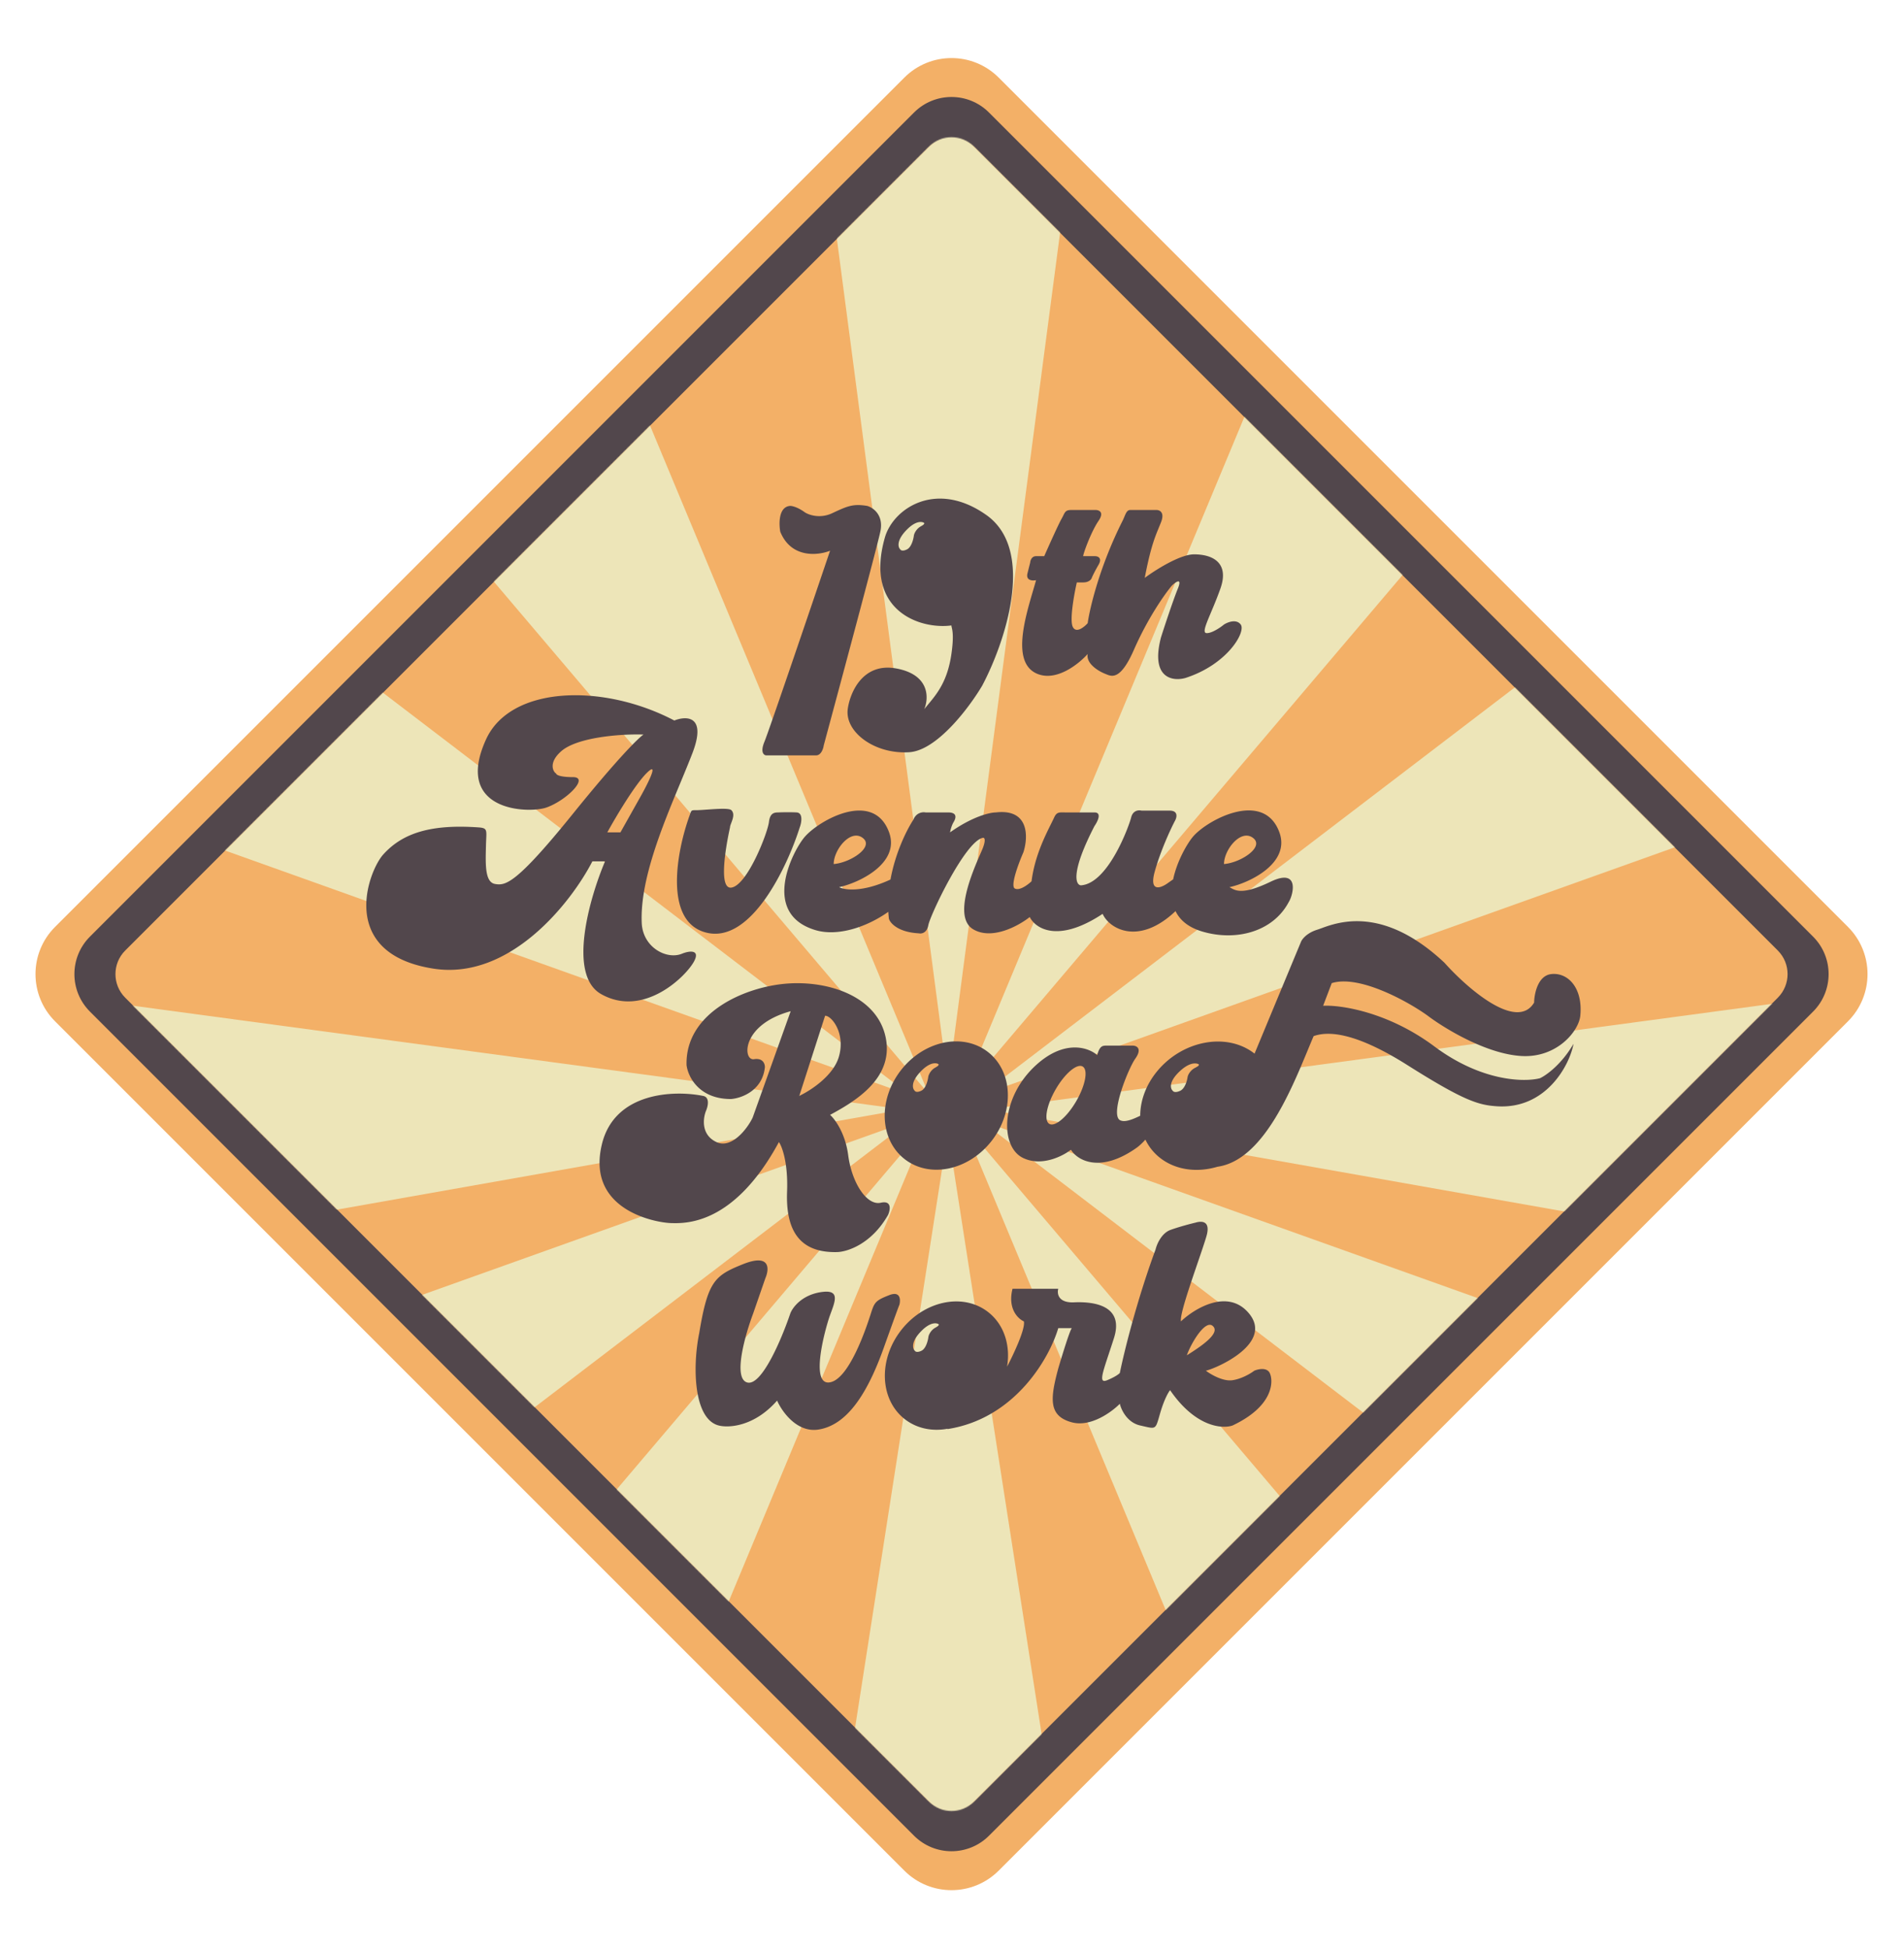
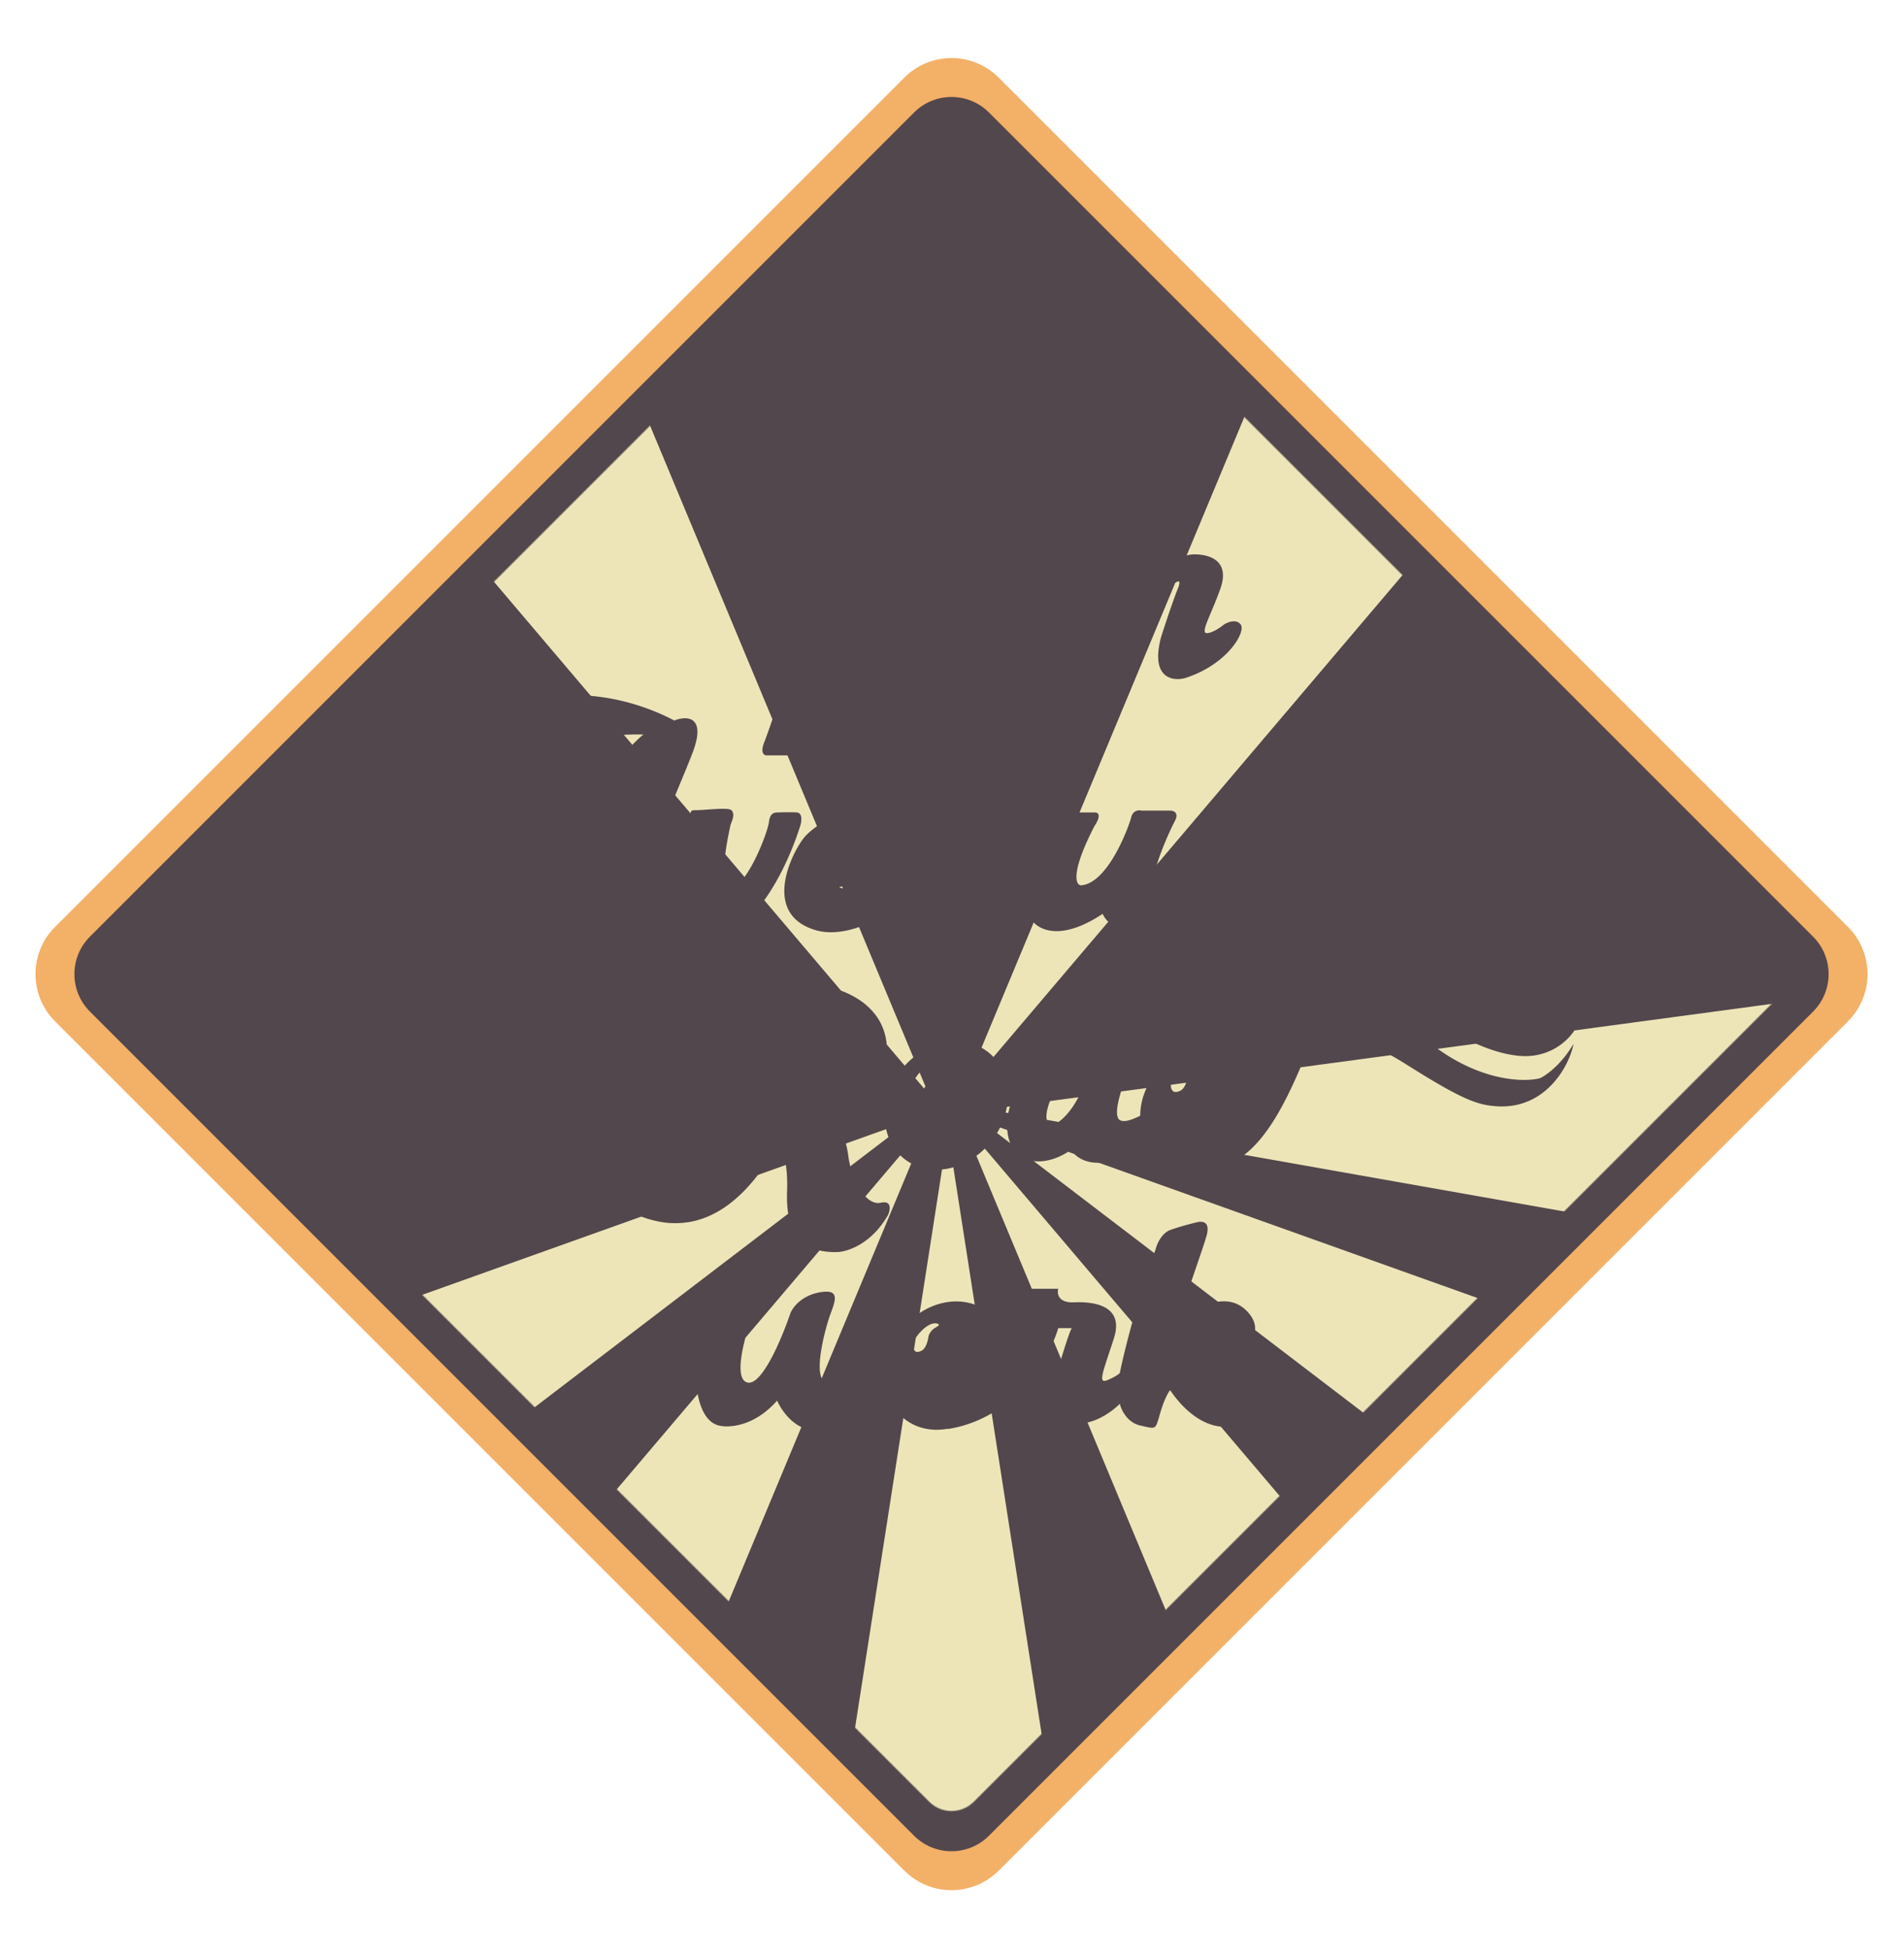
<svg xmlns="http://www.w3.org/2000/svg" data-bbox="36.167 59.163 1866.672 1943.847" viewBox="0 0 1940 1986" height="1986" width="1940" data-type="color">
  <g>
    <path fill="#F3B067" d="m1017.586 79.08 865.336 865.337c26.556 26.555 26.556 69.61 0 96.166l-865.336 865.336c-26.556 26.556-69.611 26.556-96.167 0L56.083 1040.583c-26.555-26.555-26.555-69.61 0-96.166L921.42 79.08c26.556-26.556 69.611-26.556 96.167 0z" data-color="1" />
    <path fill="#52474C" d="m1007.68 114.634 839.683 839.682c21.088 21.089 21.088 55.28 0 76.368l-839.682 839.682c-21.089 21.088-55.28 21.088-76.368 0L91.631 1030.684c-21.089-21.089-21.089-55.28 0-76.368l839.682-839.682c21.088-21.088 55.28-21.088 76.368 0z" data-color="2" />
-     <path fill="#F3B067" d="m993.544 150.583 817.875 817.875c13.278 13.278 13.278 34.806 0 48.084l-817.875 817.875c-13.278 13.278-34.805 13.278-48.083 0l-817.875-817.875c-13.278-13.278-13.278-34.806 0-48.084L945.46 150.583c13.278-13.278 34.805-13.278 48.083 0z" data-color="1" />
    <mask height="1707" width="1707" y="139" x="116" maskUnits="userSpaceOnUse" style="mask-type:alpha" id="459a178e-1744-4e7a-a050-a5aa5073c02d" fill="none">
      <path fill="#F3B067" transform="rotate(-45 103.544 992.5)" d="M1328.194 1024.5v1160.65c0 17.673-14.327 32-32 32H135.544c-17.673 0-32-14.327-32-32V1024.5c0-17.673 14.327-32 32-32h1160.65c17.673 0 32 14.327 32 32z" />
    </mask>
    <g mask="url(#459a178e-1744-4e7a-a050-a5aa5073c02d)">
-       <path fill="#EDE5B8" d="M966 1104 1098.5 97.5H833.498L966 1104Z" data-color="3" />
      <path fill="#EDE5B8" d="M945.996 1114.29 615.205 320.517l-225.713 138.18 556.504 655.593Z" data-color="3" />
-       <path fill="#EDE5B8" d="M927.419 1115.94 243.905 594.113 117.591 826.675l809.828 289.265Z" data-color="3" />
-       <path fill="#EDE5B8" d="M920.243 1130.36 67.991 1015.63l5.471 264.59 846.781-149.86Z" data-color="3" />
      <path fill="#EDE5B8" d="m980.56 1114.29 330.79-793.773 225.71 138.18-556.5 655.593Z" data-color="3" />
-       <path fill="#EDE5B8" d="m999.136 1115.94 683.514-521.827 126.31 232.562-809.824 289.265Z" data-color="3" />
      <path fill="#EDE5B8" d="m965.773 1153.32 132.327 849.69H833.448l132.325-849.69Z" data-color="3" />
      <path fill="#EDE5B8" d="M945.996 1143.33 615.205 1937.1l-225.713-138.18 556.504-655.59Z" data-color="3" />
      <path fill="#EDE5B8" d="m927.419 1141.68-683.514 521.83-126.314-232.57 809.828-289.26Z" data-color="3" />
      <path fill="#EDE5B8" d="m980.56 1143.33 330.79 793.77 225.71-138.18-556.5-655.59Z" data-color="3" />
      <path fill="#EDE5B8" d="m999.136 1141.68 683.514 521.83 126.31-232.57-809.824-289.26Z" data-color="3" />
      <path fill="#EDE5B8" d="m1006.31 1130.36 852.25-114.73-5.47 264.59-846.78-149.86Z" data-color="3" />
    </g>
    <path fill="#52474C" d="M901.587 547.747c-21.221 74.762 36.136 93.802 67.814 89.496 0 .599.151 1.241.355 2.108.74 3.142 2.175 9.241-.355 26.955-3.951 27.656-14.669 40.537-23.461 51.103l-.003.004-.002.003-.007.008c-1.47 1.766-2.885 3.468-4.206 5.163 4.767-11.225 5.72-35.244-28.602-41.518-34.322-6.274-47.209 25.065-49.361 41.518-3.018 23.066 27.217 46.132 62.739 43.826 28.417-1.846 61.356-45.978 74.272-67.814 22.76-42.903 55.45-137.75 4.15-173.918-51.296-36.167-94.953-6.458-103.333 23.066Zm22.605-8.303c-11.072 11.071-9.227 18.145-6.92 20.298.461.922 2.491 2.214 6.92 0 4.428-2.215 6.458-10.149 6.919-13.84.462-3.229 3.278-7.318 6.459-9.226.326-.196.645-.382.953-.562 1.875-1.092 3.331-1.94 3.199-3.129-.051-.461-6.459-4.613-17.53 6.459ZM778.876 755.802c4.428-10.703 46.439-134.244 66.891-194.677-12.302 4.921-39.673 7.935-50.745-19.375-1.538-8.458-1.661-25.557 10.149-26.295 1.999 0 7.75 1.291 14.762 6.458 4.152 2.768 15.593 6.828 28.141.923 15.684-7.381 21.22-9.688 35.521-7.381 5.997 1.691 17.069 9.318 13.378 26.295-3.69 16.976-39.981 152.235-57.664 217.743-.462 3.383-2.676 10.149-7.843 10.149h-50.745c-2.46-.154-6.274-3.137-1.845-13.84ZM1046.9 584.191c-1.84 7.382 5.08 7.689 8.77 6.92-.88 3.183-1.91 6.677-3 10.392v.001c-8.83 30.022-21.89 74.427 4.38 85.1 19.9 8.083 42.6-10.61 51.21-20.298-1.85 9.965 11.22 17.684 17.99 20.298.33.127.67.268 1.02.415l.01.003v.001c5.62 2.329 14.5 6.013 28.03-24.869 14.4-32.845 31.83-57.357 38.75-65.507 4-3.844 10.8-8.58 6 3.229-4.8 11.81-13.38 37.828-17.07 49.361-11.07 42.073 12 45.21 24.91 41.519 42.91-13.839 61.82-47.054 56.28-54.435-4.42-5.905-13.22-2.461-17.06 0-3.54 2.921-12 8.765-17.54 8.765-4.59 0-1.25-7.937 4.35-21.243v-.003c2.83-6.727 6.24-14.825 9.49-23.964 9.69-27.218-8.76-35.06-26.75-35.06-14.4 0-39.52 15.992-50.29 23.989 5.89-30.613 10.11-40.858 14.36-51.188v-.003c.75-1.811 1.49-3.625 2.25-5.552 4.06-10.333-1.69-12.609-5.07-12.455h-26.3c-3.1 0-4.4 3.114-6.01 6.979v.001c-.55 1.308-1.13 2.703-1.83 4.091-23.25 46.132-33.37 88.728-35.52 104.259-3.69 4.151-11.9 10.702-15.23 3.69-3.32-7.012 1.39-33.061 4.16-45.209h6.45c5.91 0 8.31-3.076 8.77-4.613.61-1.538 2.86-6.367 6.92-13.379 4.06-7.012-.77-8.765-3.69-8.765h-12c0-2.306 7.85-24.45 15.69-35.983 6.27-9.226.15-11.225-3.69-11.071h-23.99c-5.47 0-6.33 1.729-8.27 5.644a64.732 64.732 0 0 1-1.88 3.582c-2.95 5.167-12.92 27.372-17.53 37.828h-8.3c-4.43 0-5.85 4.306-6 6.459l-2.77 11.071ZM705.526 767.335c14.762-38.382-6.151-38.136-18.453-33.215-72.888-38.289-166.997-35.522-191.908 19.375-33.423 73.654 43.825 75.657 61.816 69.198 20.463-7.345 43.826-30.908 26.757-30.908-13.655 0-17.069-2.461-17.069-3.691-2.46-1.076-8.72-10.387 5.075-22.605 16.146-14.3 60.125-17.837 83.959-17.068-4.613 2.921-25.464 23.158-71.965 80.731-58.126 71.965-68.737 73.349-79.347 71.504-10.187-1.772-9.743-19.277-9.283-37.411v-.022l.057-2.241c.056-2.313.149-4.323.23-6.071.449-9.687.525-11.33-8.073-11.92-47.055-3.229-76.579 5.075-96.877 27.68-15.479 17.237-46.593 101.028 51.206 116.252 78.24 12.179 140.549-67.814 161.923-109.333h12.917c-15.685 36.906-38.474 115.607-4.152 135.17 42.903 24.45 85.806-17.072 94.571-32.757 7.012-12.548-4.152-11.533-11.995-8.304-15.684 6.458-39.992-6.458-41.057-31.37-1.855-43.398 20.747-97.831 39.267-142.436l.001-.001c4.513-10.87 8.784-21.157 12.4-30.557Zm-86.728 80.731h13.378l18.914-33.676c7.997-13.994 20.944-39.12 8.766-27.68-12.179 11.441-32.447 45.671-41.058 61.356Zm83.96-17.53c-13.532 37.059-27.033 109.978 17.991 119.943 45.025 9.964 81.5-67.507 94.109-107.488 1.692-4.305 3.783-14.854-3.229-15.223-7.012-.369-15.377-.154-18.452 0-4.152 0-8.581.461-9.688 9.688-1.384 11.533-22.144 64.584-38.29 66.891-12.917 1.845-6.304-38.905-1.384-61.356 0-1.14.617-2.766 1.32-4.617 1.571-4.139 3.57-9.407.064-12.913-2.204-2.204-14.794-1.305-24.951-.579h-.001c-4.271.305-8.111.579-10.569.579h-.287c-2.548-.001-3.769-.001-4.555.584-.723.538-1.077 1.573-1.758 3.56l-.32.931Zm152.236 73.35c20.298-4.306 62.73-24.434 50.745-56.282-16.146-42.902-71.043-11.994-85.806 5.075-11.98 13.852-45.446 78.229 11.072 95.032 22.258 6.617 51.771-2.847 74.092-18.674.14 2.378.352 4.76.642 7.141 1.384 4.459 9.411 13.655 30.447 14.762 2.614.615 8.212-.184 9.688-8.304 1.845-10.149 37.828-86.266 55.816-89.034 1.23-.154 2.96 1.568 0 9.687-.49 1.368-1.48 3.623-2.747 6.537l-.001.003c-8.158 18.714-28.153 64.586-7.398 76.959 19.196 11.441 46.436-3.537 57.666-12.455 5.69 11.533 28.51 27.033 74.27-3.23 6.79 15.344 36.84 32.725 74.27-2.799 4.38 9.017 12.82 16.509 27.22 20.791 34.14 10.149 71.97.461 88.11-29.986 4.77-7.535 11.44-35.152-18.45-20.759-27.96 13.461-35.34 9.275-40.83 6.161l-.01-.004c-.2-.112-.39-.223-.59-.331l-.33-.184-.11-.059-.08-.047c20.29-4.306 62.73-24.434 50.74-56.281-16.14-42.903-72.91-12.456-87.68 4.613-5.63 6.516-16.43 24.62-20.4 43.717-1.21.845-2.41 1.685-3.59 2.513l-.13.091c-.58.401-1.14.8-1.71 1.195-6.92 5.074-19.28 9.872-13.38-11.533 5.91-21.406 16.3-43.672 20.76-52.129 1.85-3.383 3.32-10.149-5.53-10.149h-28.6c-2.77-.769-8.77-.462-10.62 6.919-2.3 9.227-23.52 67.353-51.2 69.198-5.54-.461-10.52-13.193 13.84-60.433 3.23-4.613 7.75-13.839 0-13.839h-28.6c-.9 0-1.72-.015-2.48-.028v-.001c-5.26-.094-7.56-.135-9.98 5.103-.91 1.963-2.03 4.234-3.3 6.79l-.01.004v.012c-6.49 13.065-16.67 33.557-19.76 58.24-3.69 3.537-12.27 9.965-17.06 7.381-4.8-2.583 3.84-25.68 8.76-36.905 4.92-15.224 6.18-44.656-28.14-40.596-6 0-23.712 4.059-46.593 20.298.308-1.999 1.476-6.92 3.691-10.61 2.768-4.614 3.229-9.688-5.536-9.688h-23.066c-2.922-.615-9.503 0-12.456 7.381-7.098 10.856-18.419 33.97-23.343 60.974-28.664 13.268-46.76 10.765-52.313 7.763Zm-5.537-23.528c0-14.762 17.531-36.585 29.986-26.295 11.072 9.146-12.917 24.911-29.986 26.295Zm397.683 0c0-14.762 17.53-36.585 29.99-26.295 11.07 9.146-12.92 24.911-29.99 26.295Zm78.4 79.348-47.27 113.824c-.7-.55-1.41-1.08-2.13-1.6-27.83-19.82-71.02-11.41-96.47 18.77-11.95 14.16-17.86 30.61-17.9 46.13-7.36 3.48-15.23 6.96-20.3 4.64-11.07-5.08 8.31-53.06 15.23-62.74 6.92-9.69 2.3-13.38-2.77-13.38h-26.3c-4.15 0-7.1.09-9.68 9.69-8.62-7.69-33.13-16.43-62.28 10.14-36.45 33.22-36.91 83.04-13.38 94.57 18.82 9.23 40.44-1.69 48.9-8.3 6.76 11.07 30.08 24.27 67.35-2.31 2.77-2.09 5.71-4.88 8.52-8.02 3.71 7.81 9.35 14.72 16.91 20.1 15.87 11.3 36.74 13.43 56.47 7.56 45.52-6.42 73.99-75.21 92.21-119.24v-.01c2.07-4.98 4-9.65 5.81-13.87 11.99-4.15 37.82-6.92 95.49 29.52 57.46 36.32 72.43 40.78 91.34 41.98 50.75 3.23 74.43-43.21 77.96-63.66-12.18 21.04-27.83 32.14-34.13 35.06-15.84 4.15-59.51 3.51-107.49-32.29s-96.42-42.44-113.49-41.52l8.77-23.06c28.05-8.862 78.12 18.91 97.8 33.21 17.07 12.92 60.15 39.21 95.95 41.06 35.8 1.84 57.97-25.37 59.51-41.06 2.77-28.14-12.45-44.286-29.52-42.441-13.66 1.476-17.38 19.991-17.53 29.061-17.72 29.53-68.28-14.76-91.34-40.594-62.12-58.316-107.98-41.535-125.53-35.115v.001c-1.61.588-2.98 1.089-4.1 1.438-10.71 3.321-15.53 9.688-16.61 12.456Zm-130.58 151.684c-2.51-2.15-4.52-9.22 7.53-20.29 12.05-11.08 19.02-6.92 19.08-6.46.14 1.19-1.44 2.03-3.48 3.13l-.45.24c-.2.1-.39.21-.59.32-3.46 1.91-6.53 5.99-7.03 9.22-.5 3.69-2.71 11.63-7.53 13.84-4.82 2.22-7.03.93-7.53 0Zm-581.698 54.53c12.917-53.52 73.965-55.21 102.874-49.37 7.381 1.16 5.229 10.63 3.229 15.23-3.075 7.53-5.259 24.45 10.611 31.83 15.869 7.38 31.985-14.46 36.905-24.91l38.751-108.41c-50.745 13.84-48.9 50.74-37.367 48.9 9.227-1.48 11.226 4.92 11.072 8.3-2.583 23.99-24.142 31.52-34.599 32.29-32.846 0-43.825-23.06-45.209-34.6-1.384-53.51 59.51-79.8 102.413-83.03 42.902-3.232 92.263 13.38 100.567 55.36 8.304 41.98-32.753 65.35-56.742 78.42 4.921 4.3 15.5 18.54 18.453 41.06 3.69 28.14 18.914 51.66 33.215 48.44 11.44-2.59 9.687 7.22 7.381 12.45-16.977 29.89-41.826 37.68-52.129 37.83-40.596.92-52.129-25.37-50.745-61.82 1.107-29.15-5.075-45.67-8.304-50.28-45.209 83.5-93.648 83.04-109.794 82.57-16.146-.46-86.728-13.37-70.582-80.26Zm201.135-49.37 26.296-81.65c6.919 0 21.22 18.45 13.839 42.44-5.905 19.19-29.217 34.14-40.135 39.21Zm196.083 45.75c-23.388 30.18-63.076 38.58-88.645 18.76-25.569-19.81-27.336-60.34-3.948-90.52 23.389-30.18 63.077-38.58 88.643-18.77 25.57 19.82 27.34 60.35 3.95 90.53Zm-71.622-71.36c-11.072 11.07-9.226 18.14-6.92 20.3.461.92 2.491 2.21 6.92 0 4.429-2.22 6.458-10.15 6.92-13.84.461-3.23 3.278-7.32 6.458-9.23.326-.19.645-.38.954-.56 1.874-1.09 3.33-1.94 3.198-3.13-.051-.46-6.458-4.61-17.53 6.46Zm130.322 54.14c5.78 3.35 18.05-7.01 27.42-23.15 9.38-16.14 12.29-31.93 6.52-35.29-5.77-3.35-18.05 7.01-27.42 23.15-9.37 16.13-12.29 31.93-6.52 35.29Zm-43.04 247.34c6.46-12.3 18.92-38.75 17.07-46.13-6-2.61-16.7-12.92-11.53-33.21h46.59c-1.38 4.92-.09 14.57 16.15 13.84 20.3-.93 51.2 3.22 40.59 36.44-1.86 5.84-3.6 11.08-5.14 15.73-7.22 21.79-10.14 30.59-1.78 27.17 8.12-3.32 12-6.3 12.92-7.38 4-19.84 16.89-72.79 36.45-125.94 1.23-5.23 5.99-16.51 15.22-19.84 9.23-3.32 20.76-6.3 25.37-7.38 5.08-1.53 16.24-3.04 11.07 14.3-1.98 6.66-5.36 16.54-9.03 27.29-8.28 24.24-18.08 52.91-16.8 58.98 13.99-13.22 47.33-33.49 68.74-8.76 26.75 30.9-32.76 56.74-43.37 59.04 5.08 3.85 17.62 11.17 27.22 9.69 9.6-1.47 18.76-7.07 22.14-9.69 4-1.69 12.74-3.59 15.69 2.31 3.69 7.38 5.07 33.22-37.83 53.51-10.46 3.69-37.83 1.67-63.66-35.98-1.69 2-6.09 9.5-10.15 23.53-.27.92-.52 1.79-.75 2.61l-.01.02c-2.01 7.03-2.97 10.39-5.13 11.59-1.97 1.1-4.94.41-10.61-.9-1.15-.27-2.41-.56-3.8-.87-13.29-2.95-19.37-15.99-20.76-22.14-8.3 8.46-29.71 24.08-48.9 18.92-23.99-6.46-22.14-23.99-13.84-54.9 3.85-13.07 12-39.58 13.84-41.06h-13.84c-8.76 29.83-43.64 92.17-113.021 102.87l.388-.4c-15.559 2.92-31.264-.06-43.654-9.66-25.569-19.82-27.337-60.35-3.948-90.53 23.388-30.18 63.076-38.58 88.645-18.76 16.46 12.75 23.06 34.09 19.43 55.73l.03-.04Zm183.15-11.53c3.84-11.38 18.45-36.59 26.29-29.99 8.77 7.38-12.61 21.38-26.29 29.99Zm-496.844-22.6c-6.92 33.67-5.997 87.45 19.837 94.1 10.149 2.62 36.259 1.2 59.51-25.37 4.921 11.23 20.206 32.85 41.98 29.53 27.218-4.16 48.438-32.3 66.43-82.58 12.886-36.02 16.133-44.64 16.231-44.62l-.085.33c.064-.21.096-.33.085-.33 1.29-5.28.968-14.15-10.234-9.82-14.301 5.54-15.224 7.39-18.914 18.92-3.691 11.53-22.143 68.74-42.903 70.12-16.607 1.11-6.92-42.6 0-64.59.735-2.33 1.608-4.71 2.465-7.04h.001c4.395-11.97 8.369-22.8-8.924-20.63-20.667 2.58-30.447 15.83-32.754 22.14-8.457 25.06-29.063 74.18-43.825 70.12-14.762-4.06-2.153-48.44 5.997-70.12l12.456-35.98c4.151-9.54 5.351-25.75-23.066-14.3-28.418 11.44-35.522 17.06-44.287 70.12Zm226.56-2.4c-11.072 11.07-9.226 18.15-6.92 20.3.461.92 2.491 2.21 6.92 0s6.458-10.15 6.92-13.84c.461-3.23 3.278-7.32 6.458-9.23.326-.19.645-.38.954-.56 1.874-1.09 3.33-1.94 3.198-3.13-.051-.46-6.458-4.61-17.53 6.46Z" clip-rule="evenodd" fill-rule="evenodd" data-color="2" />
  </g>
</svg>